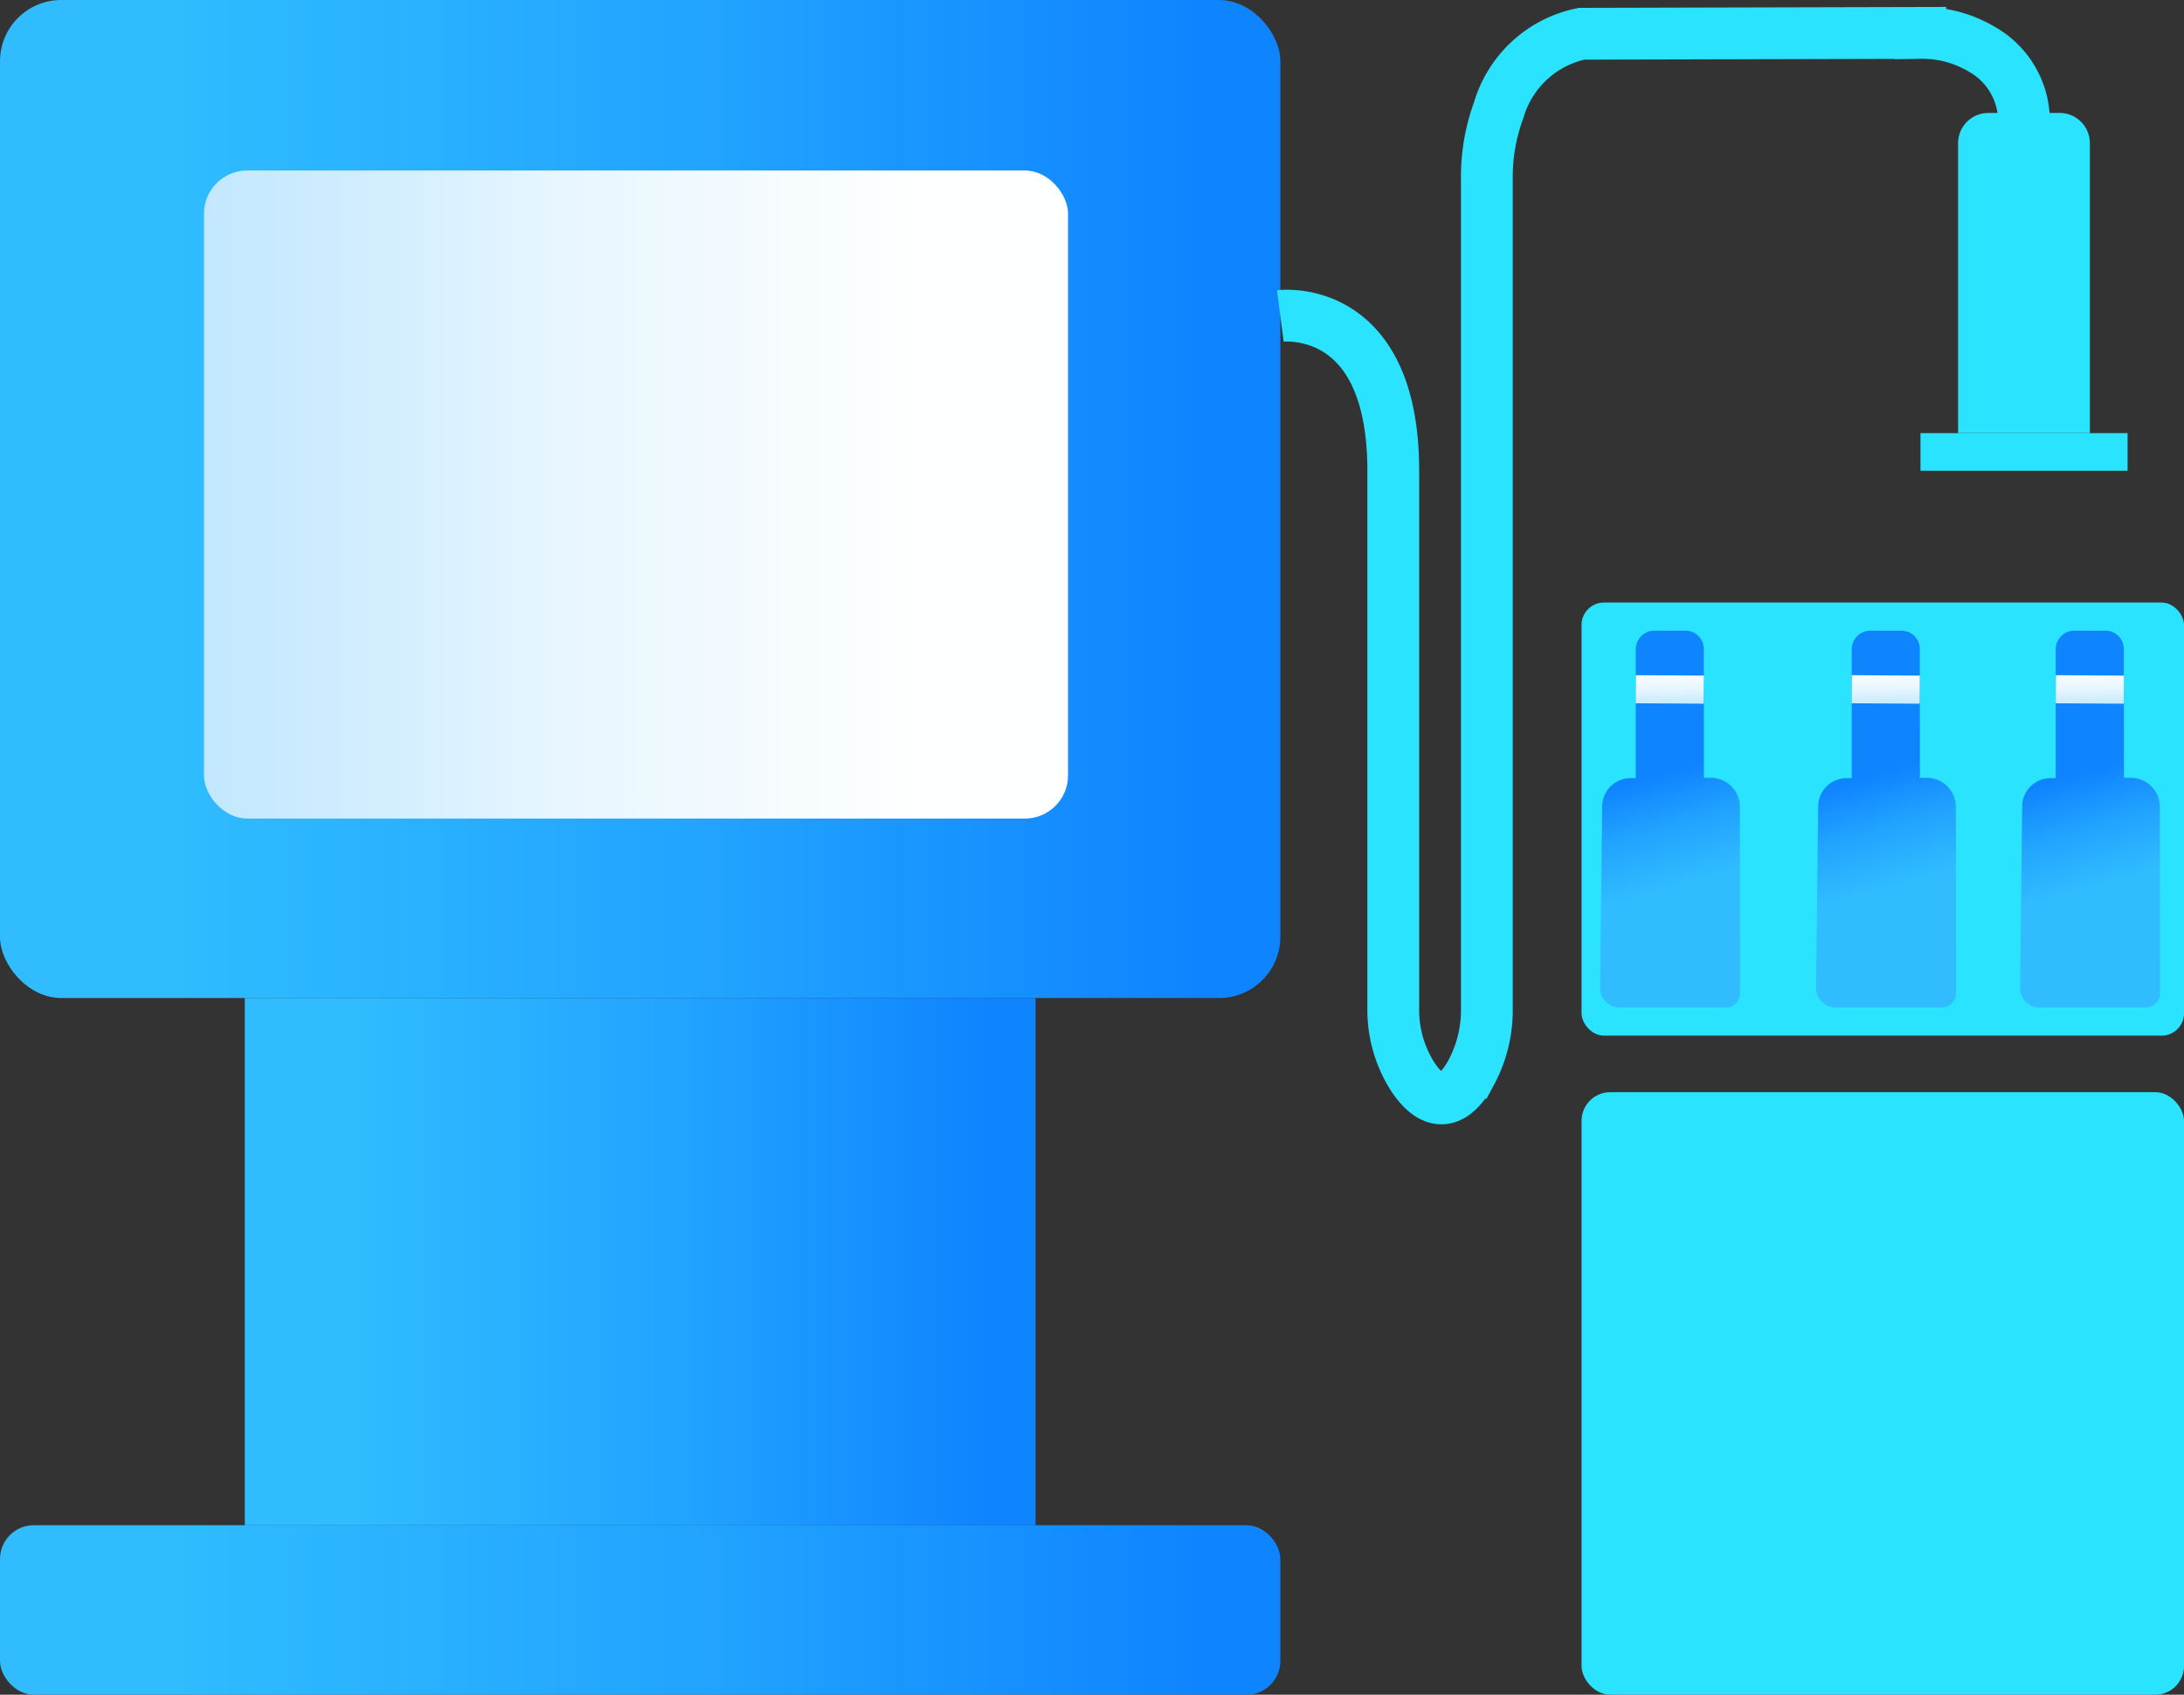
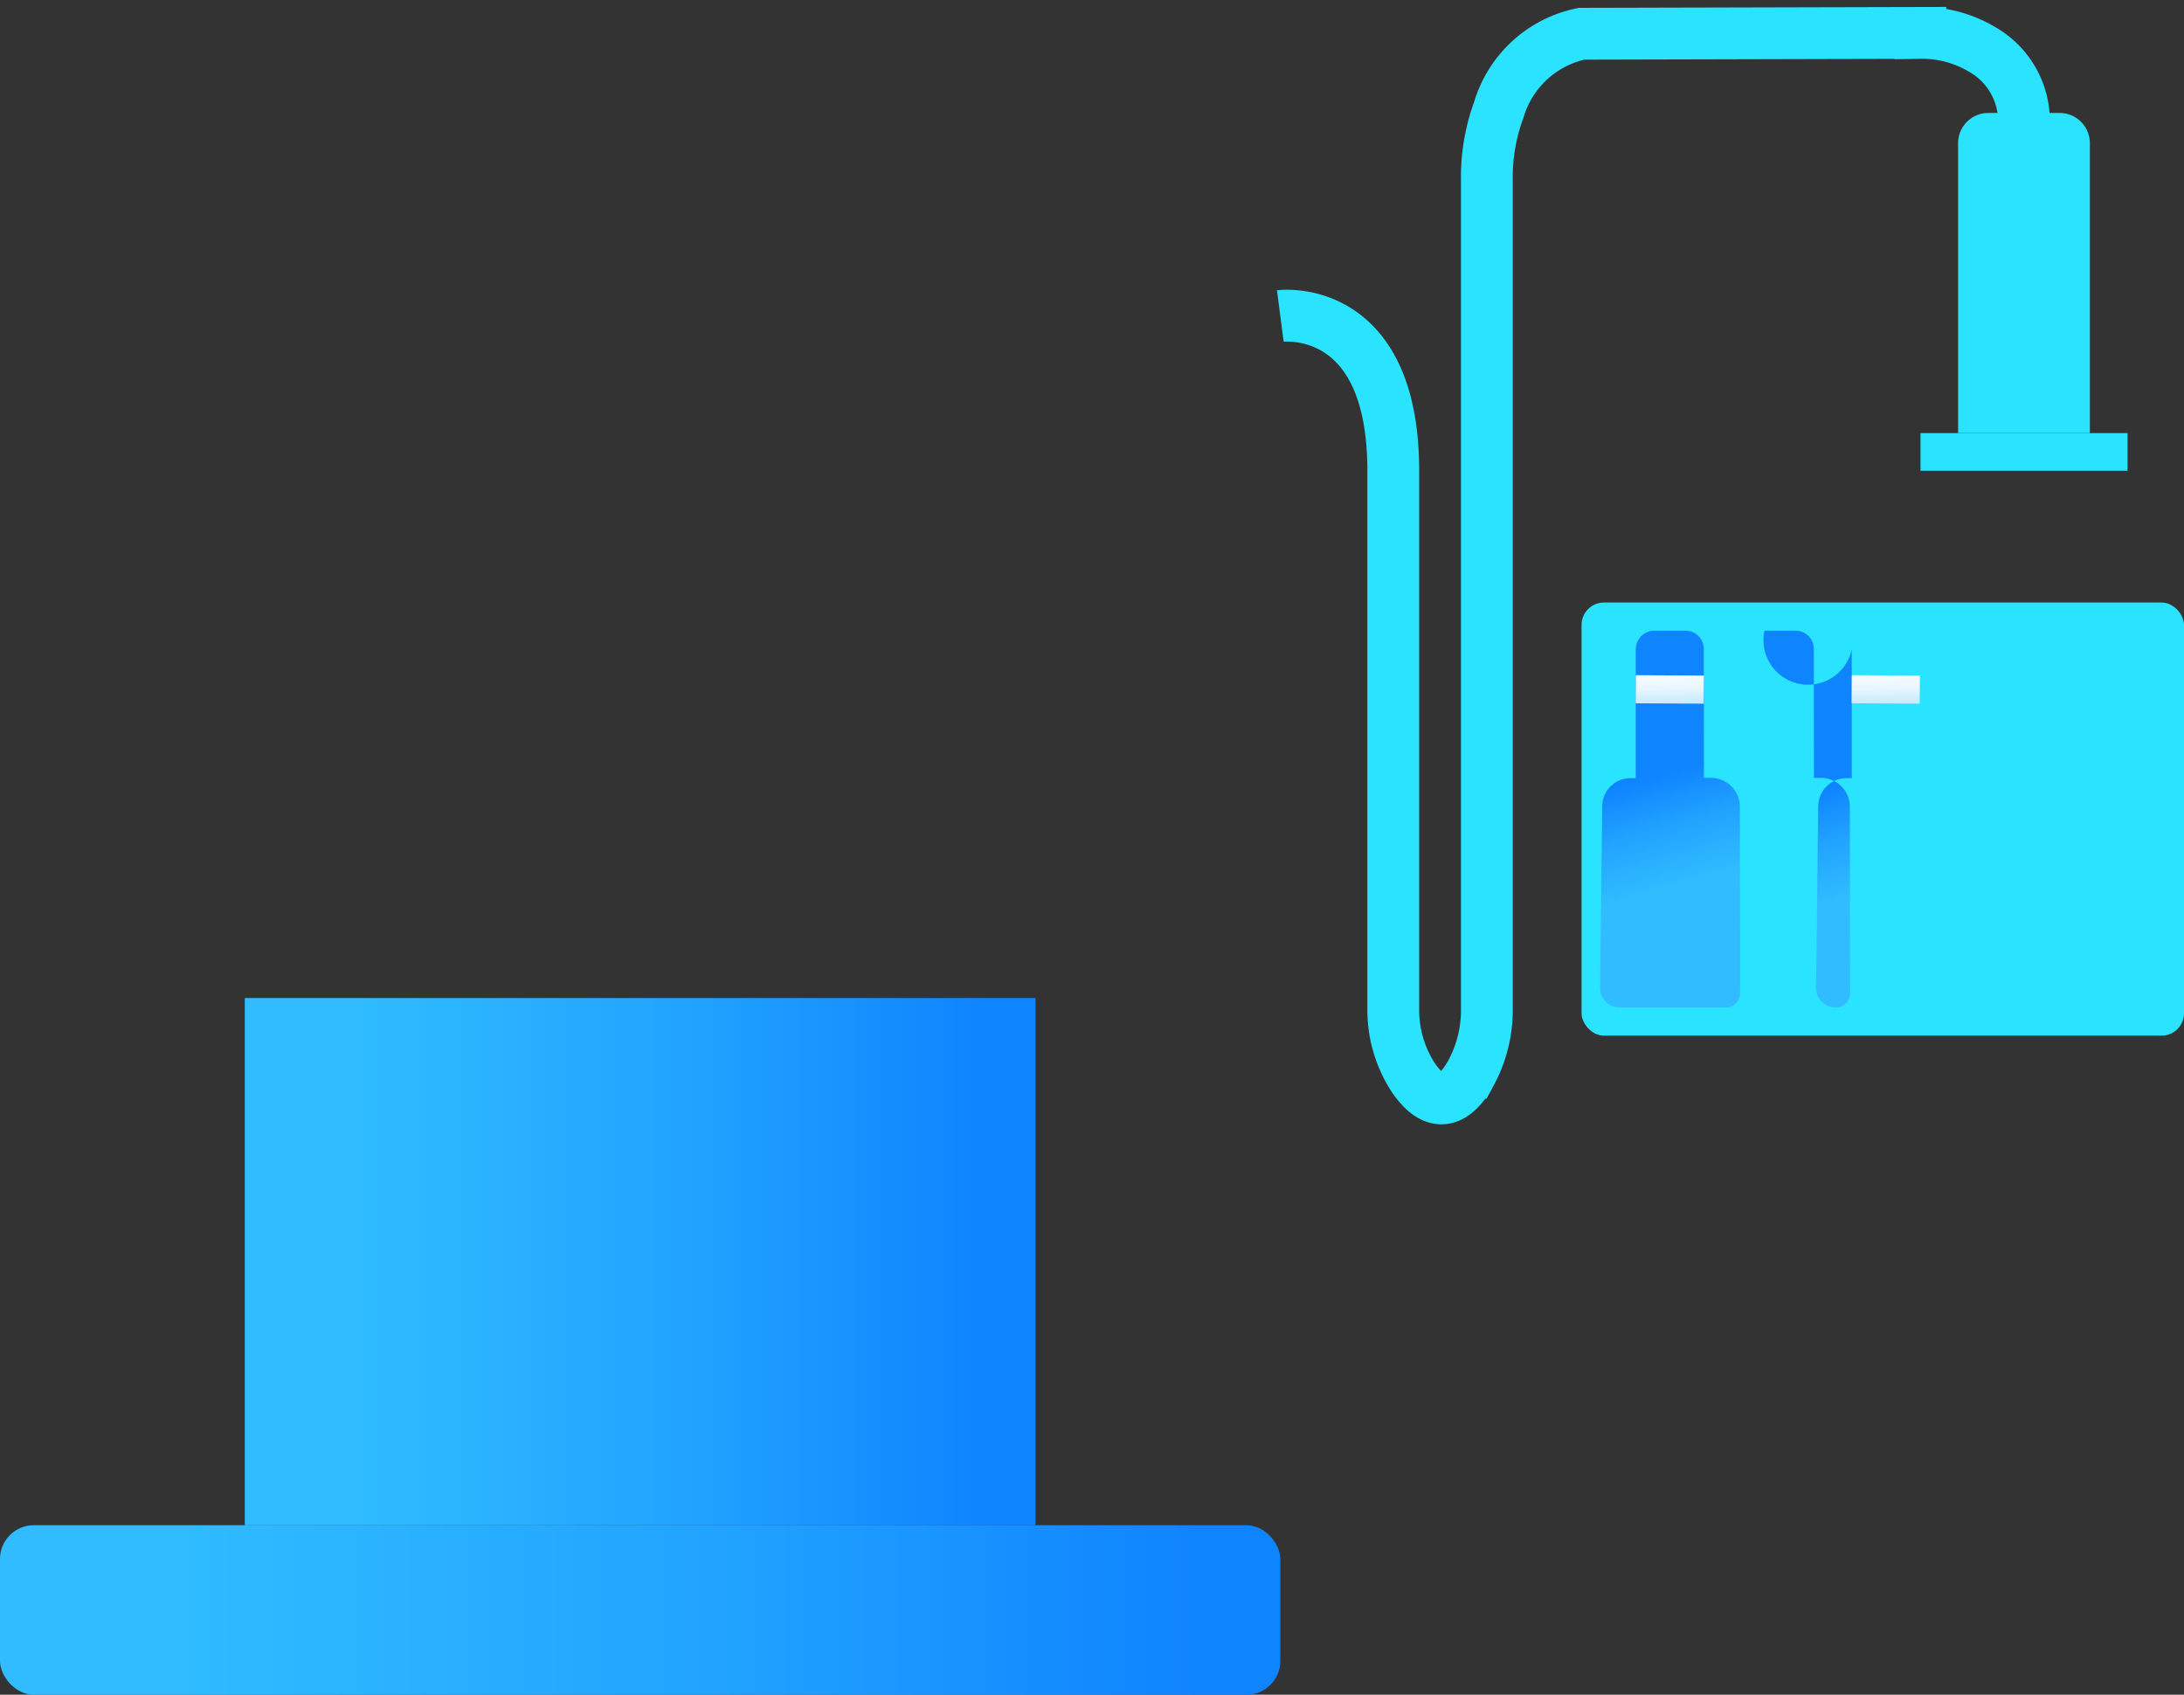
<svg xmlns="http://www.w3.org/2000/svg" xmlns:xlink="http://www.w3.org/1999/xlink" viewBox="0 0 28.211 21.888">
  <rect x="0" y="0" width="28.211" height="21.888" fill="#333333" stroke="none" />
  <defs>
    <style>
      .a {
        fill: url(#a);
      }

      .b {
        fill: url(#b);
      }

      .c {
        fill: url(#c);
      }

      .d {
        fill: #29e3ff;
      }

      .e {
        fill: none;
        stroke: #29e3ff;
        stroke-miterlimit: 10;
        stroke-width: 0.669px;
      }

      .f {
        fill: url(#d);
      }

      .g {
        fill: url(#e);
      }

      .h {
        fill: url(#f);
      }

      .i {
        fill: url(#g);
      }

      .j {
        fill: url(#h);
      }

      .k {
        fill: url(#i);
      }

      .l {
        fill: url(#j);
      }
    </style>
    <linearGradient id="a" data-name="未命名的渐变 2" y1="6.445" x2="16.538" y2="6.445" gradientUnits="userSpaceOnUse">
      <stop offset="0.136" stop-color="#30bcff" />
      <stop offset="0.56" stop-color="#21a3ff" />
      <stop offset="0.938" stop-color="#0f84ff" />
    </linearGradient>
    <linearGradient id="b" x1="3.162" y1="16.295" x2="13.376" y2="16.295" xlink:href="#a" />
    <linearGradient id="c" y1="20.794" x2="16.538" y2="20.794" xlink:href="#a" />
    <linearGradient id="d" x1="-34.389" y1="-58.994" x2="-34.871" y2="-60.723" gradientTransform="translate(56.04 70.69)" xlink:href="#a" />
    <linearGradient id="e" data-name="未命名的渐变 6" x1="-34.466" y1="-61.5" x2="-34.48" y2="-62.197" gradientTransform="translate(-40.009 43.747) rotate(89.656)" gradientUnits="userSpaceOnUse">
      <stop offset="0.081" stop-color="#c2e8ff" />
      <stop offset="0.251" stop-color="#d3eeff" />
      <stop offset="0.418" stop-color="#e8f6ff" />
      <stop offset="0.826" stop-color="#feffff" />
    </linearGradient>
    <linearGradient id="f" x1="-31.599" y1="-58.994" x2="-32.081" y2="-60.723" gradientTransform="translate(56.04 70.69)" xlink:href="#a" />
    <linearGradient id="g" x1="-31.676" y1="-61.5" x2="-31.69" y2="-62.197" gradientTransform="translate(-37.235 40.957) rotate(89.656)" xlink:href="#e" />
    <linearGradient id="h" x1="-28.964" y1="-58.994" x2="-29.446" y2="-60.723" gradientTransform="translate(56.04 70.69)" xlink:href="#a" />
    <linearGradient id="i" x1="-29.041" y1="-61.5" x2="-29.055" y2="-62.197" gradientTransform="translate(-34.616 38.322) rotate(89.656)" xlink:href="#e" />
    <linearGradient id="j" data-name="未命名的渐变 4" x1="2.635" y1="6.387" x2="13.796" y2="6.387" gradientUnits="userSpaceOnUse">
      <stop offset="0" stop-color="#c2e8ff" />
      <stop offset="0.211" stop-color="#d3eeff" />
      <stop offset="0.418" stop-color="#e8f6ff" />
      <stop offset="0.826" stop-color="#feffff" />
    </linearGradient>
  </defs>
  <title>资源 6</title>
  <g>
-     <rect class="a" width="16.538" height="12.89" rx="0.791" />
    <rect class="b" x="3.162" y="12.89" width="10.214" height="6.81" />
    <rect class="c" y="19.699" width="16.538" height="2.189" rx="0.436" />
    <rect class="d" x="20.429" y="7.782" width="7.782" height="5.594" rx="0.289" />
-     <rect class="d" x="20.429" y="14.106" width="7.782" height="7.782" rx="0.371" />
    <path class="e" d="M16.538,4.081S17.997,3.891,17.997,6.08v6.938a1.606,1.606,0,0,0,.248.883c.187.285.462.484.757-.045a1.707,1.707,0,0,0,.204-.834V2.314A2.503,2.503,0,0,1,19.36,1.419,1.412,1.412,0,0,1,20.429.436l4.376-.011A1.507,1.507,0,0,1,25.603.638a1.067,1.067,0,0,1,.541.943" />
    <path class="d" d="M25.683,1.459H26.605a.39.39,0,0,1,.39.39v3.744a0,0,0,0,1,0,0H25.293a0,0,0,0,1,0,0v-3.744A.39.39,0,0,1,25.683,1.459Z" />
    <rect class="d" x="24.807" y="5.594" width="2.675" height="0.486" />
    <g>
      <path class="f" d="M21.129,8.388v1.662h-.066a.367.367,0,0,0-.367.363l-.027,2.344a.252.252,0,0,0,.252.255h1.369a.187.187,0,0,0,.187-.187l-.003-2.405a.375.375,0,0,0-.375-.374h-.089l-.002-1.665a.235.235,0,0,0-.235-.235h-.402A.241.241,0,0,0,21.129,8.388Z" />
      <rect class="g" x="21.387" y="8.465" width="0.363" height="0.879" transform="translate(12.535 30.419) rotate(-89.656)" />
    </g>
    <g>
-       <path class="h" d="M23.919,8.388v1.662H23.853a.367.367,0,0,0-.367.363l-.027,2.344a.252.252,0,0,0,.252.255h1.369a.187.187,0,0,0,.187-.187l-.003-2.405a.375.375,0,0,0-.375-.374h-.089l-.002-1.665a.235.235,0,0,0-.235-.235h-.402A.241.241,0,0,0,23.919,8.388Z" />
+       <path class="h" d="M23.919,8.388v1.662H23.853a.367.367,0,0,0-.367.363l-.027,2.344a.252.252,0,0,0,.252.255a.187.187,0,0,0,.187-.187l-.003-2.405a.375.375,0,0,0-.375-.374h-.089l-.002-1.665a.235.235,0,0,0-.235-.235h-.402A.241.241,0,0,0,23.919,8.388Z" />
      <rect class="i" x="24.177" y="8.465" width="0.363" height="0.879" transform="translate(15.308 33.209) rotate(-89.656)" />
    </g>
    <g>
-       <path class="j" d="M26.554,8.388v1.662h-.066a.367.367,0,0,0-.367.363l-.027,2.344a.252.252,0,0,0,.252.255h1.369a.187.187,0,0,0,.187-.187l-.003-2.405a.375.375,0,0,0-.375-.374h-.089L27.433,8.381a.235.235,0,0,0-.235-.235h-.402A.241.241,0,0,0,26.554,8.388Z" />
-       <rect class="k" x="26.812" y="8.465" width="0.363" height="0.879" transform="translate(17.928 35.844) rotate(-89.656)" />
-     </g>
-     <rect class="l" x="2.635" y="2.202" width="11.161" height="8.37" rx="0.558" />
+       </g>
  </g>
</svg>